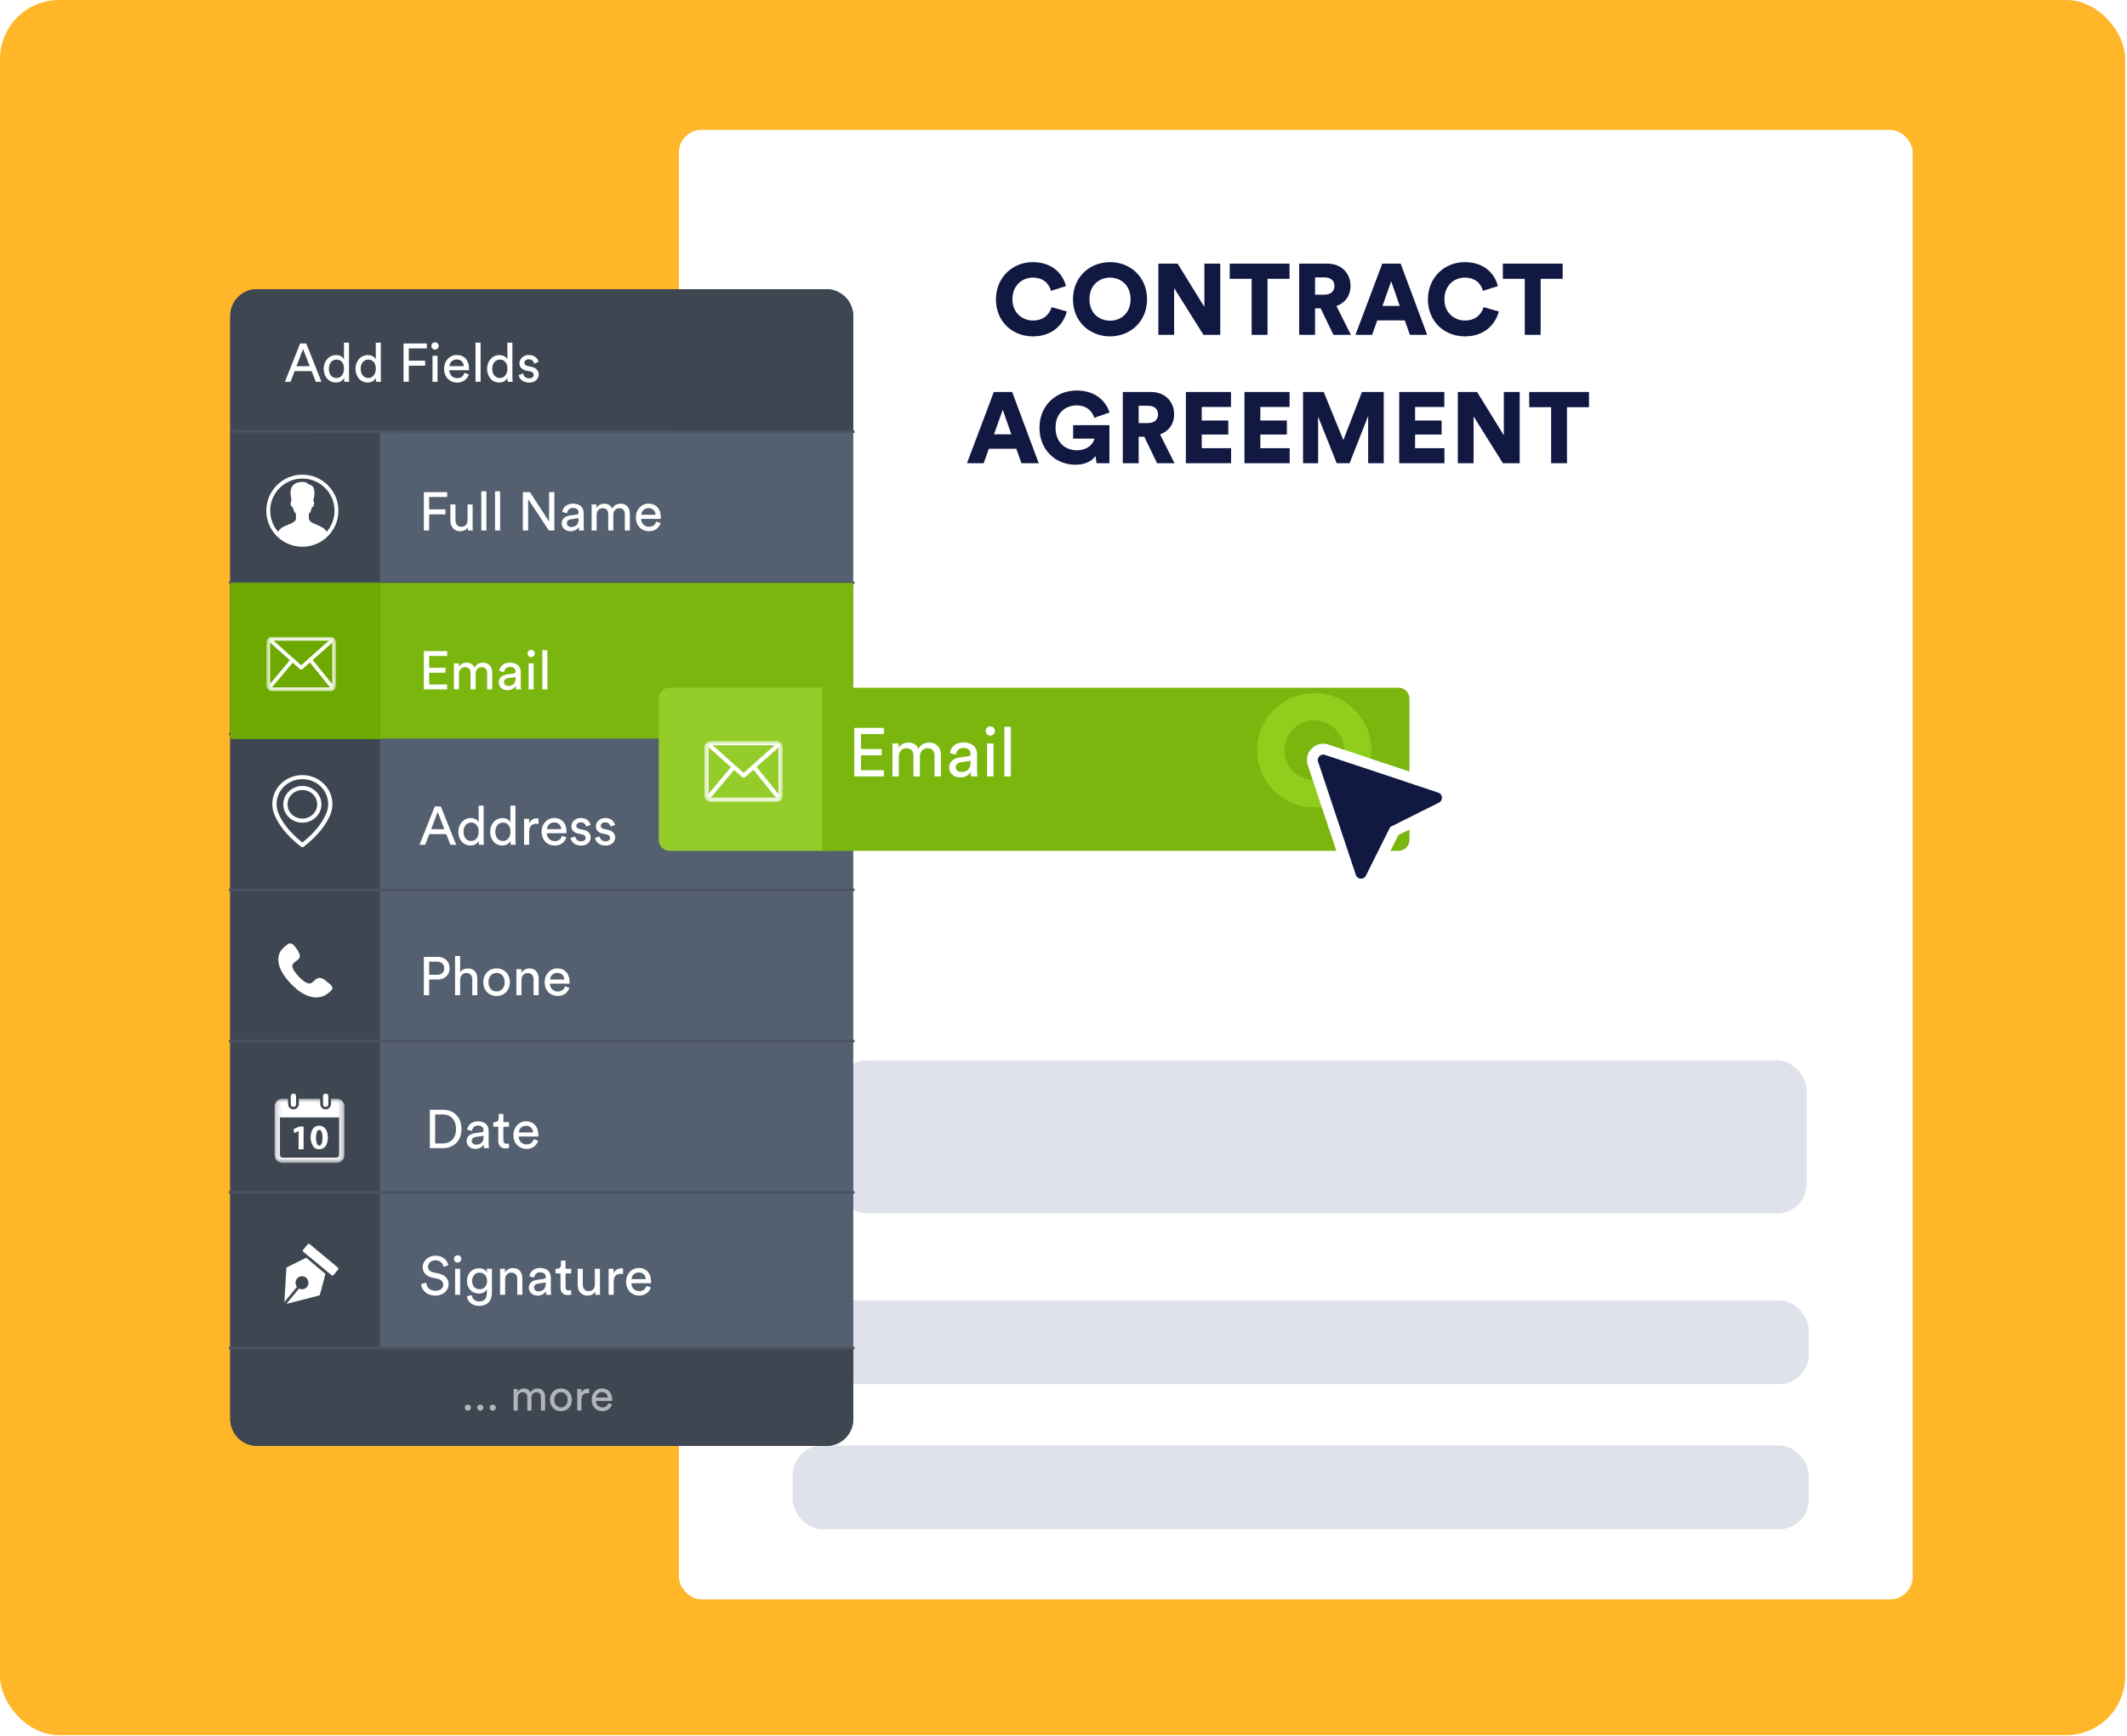
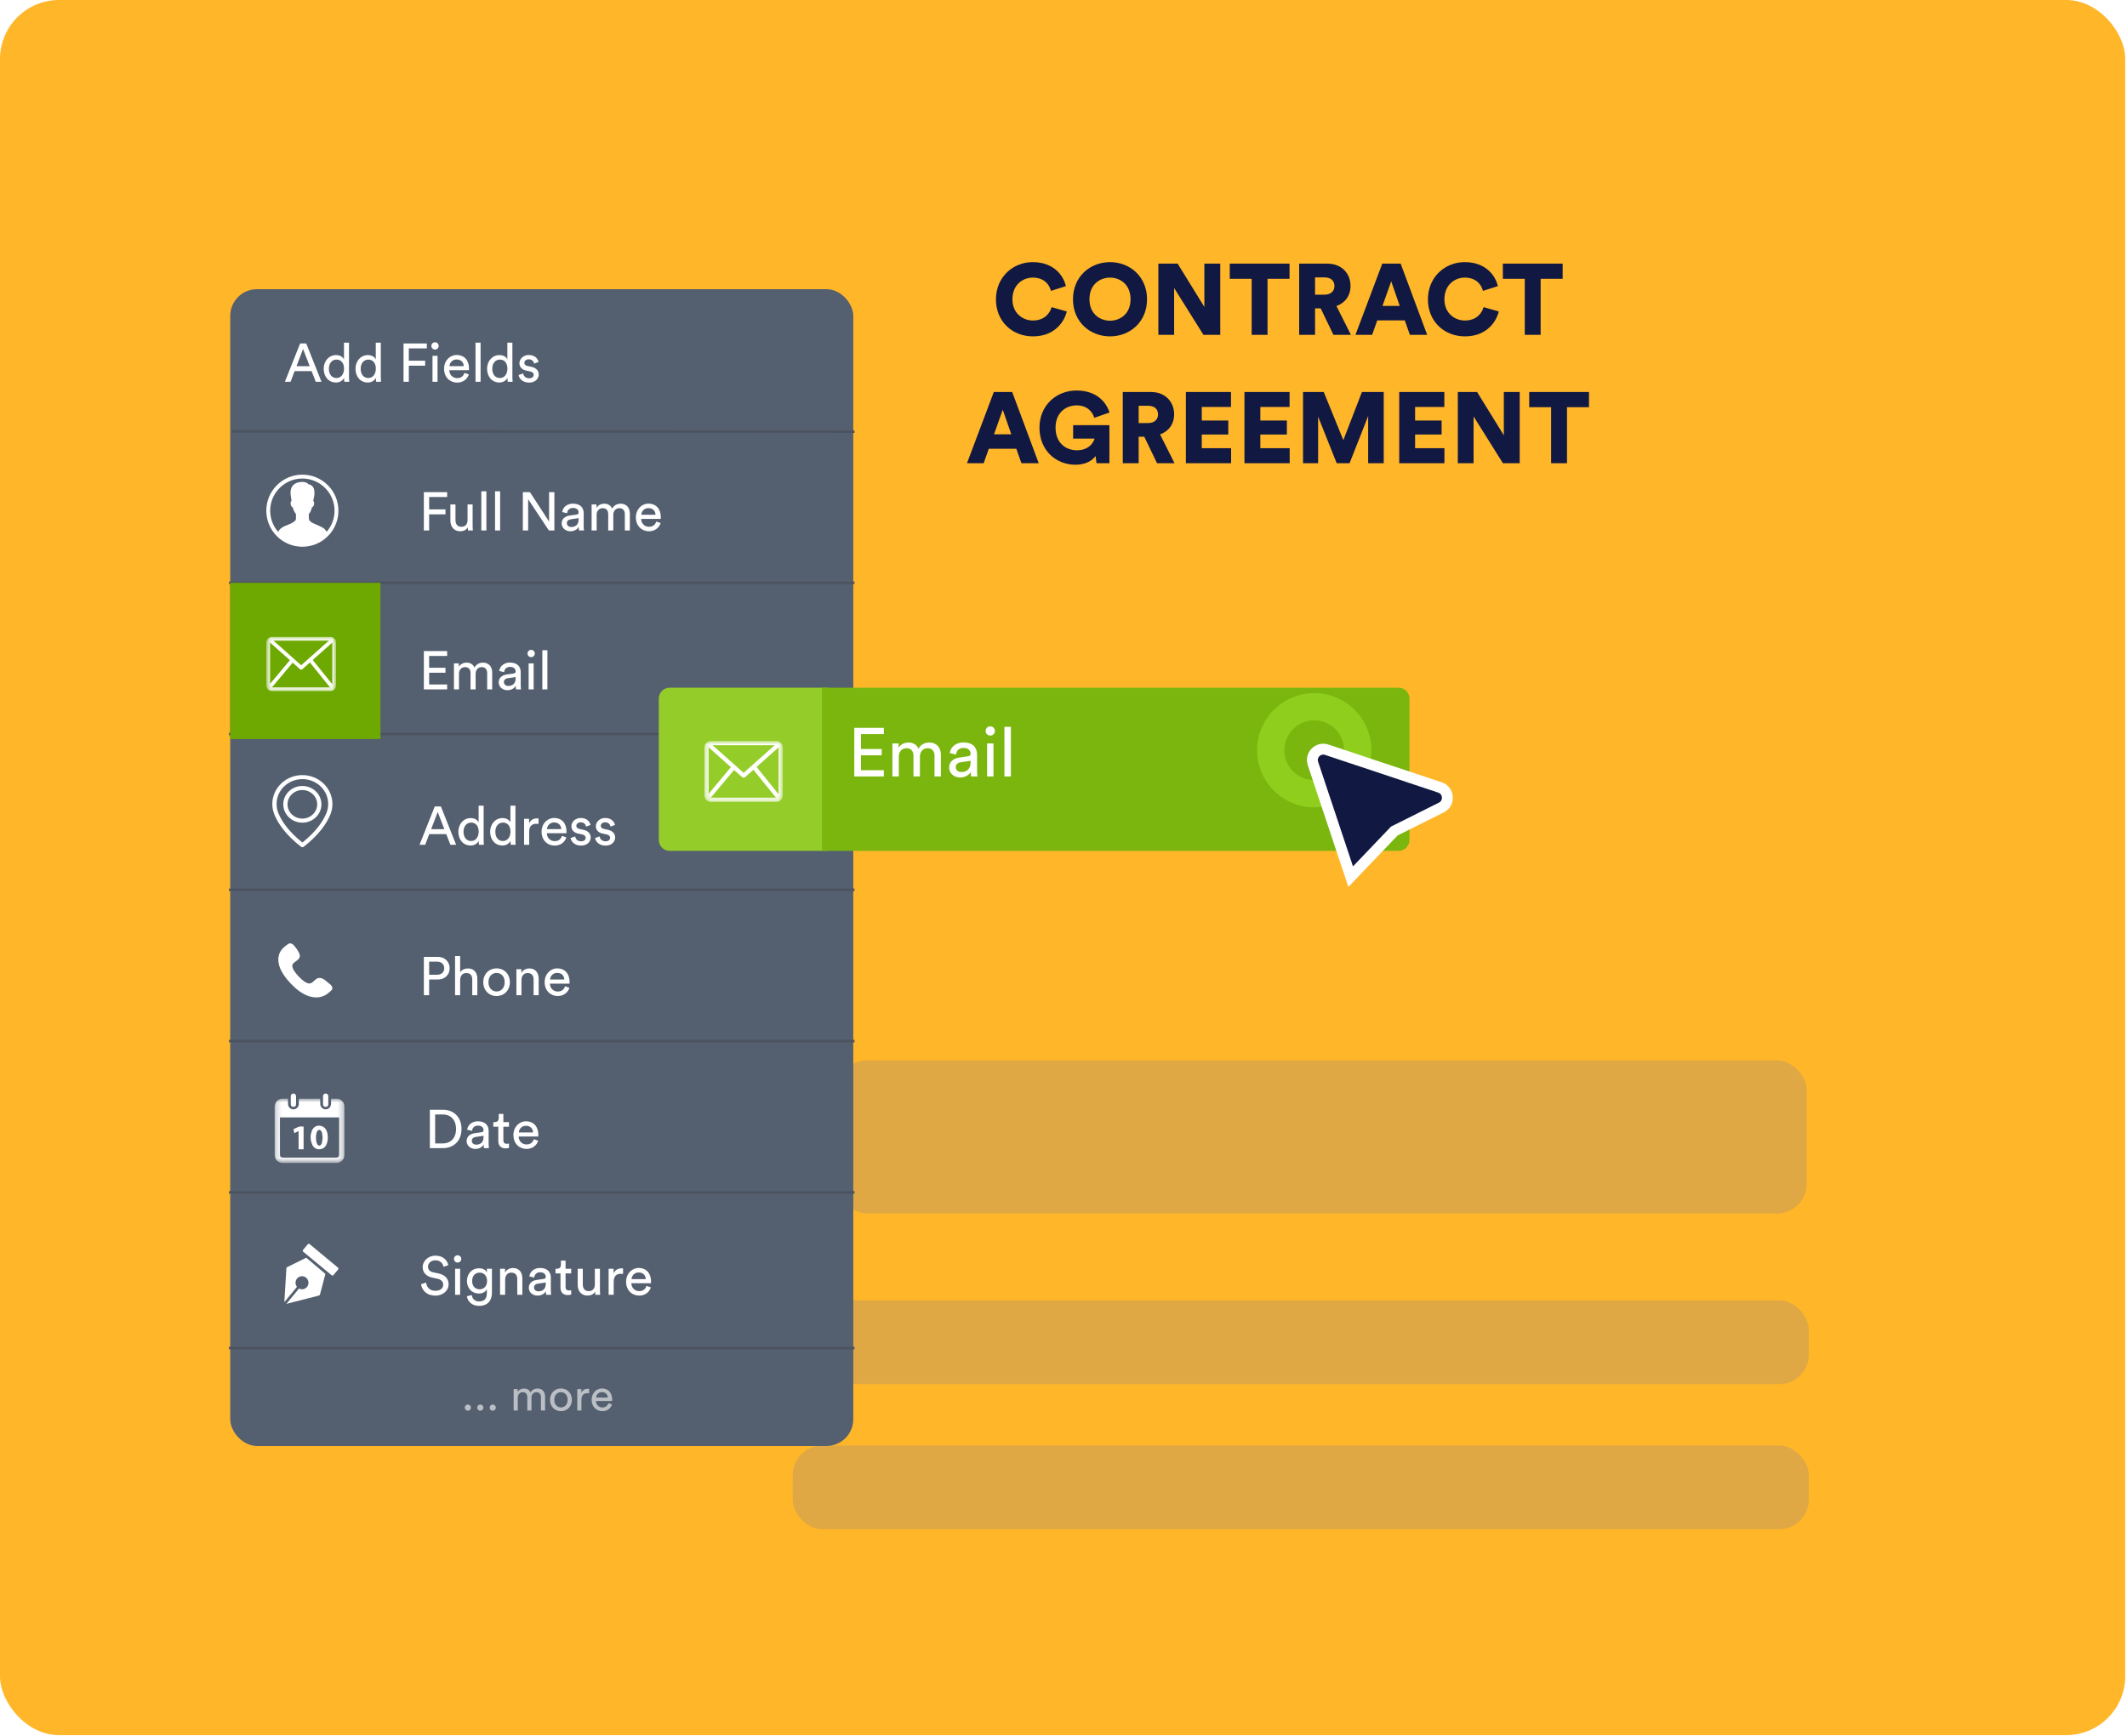
<svg xmlns="http://www.w3.org/2000/svg" width="381" height="311" viewBox="0 0 381 311" fill="none" aria-hidden="true">
  <rect width="380.683" height="310.891" rx="10.575" fill="#FFB629" />
  <mask id="solution-1-bg_svg__a" style="mask-type:alpha" maskUnits="userSpaceOnUse" x="0" y="0" width="381" height="311">
    <rect width="380.683" height="310.891" rx="10.575" fill="#FFB629" />
  </mask>
  <g mask="url(#solution-1-bg_svg__a)">
    <g filter="url(#solution-1-bg_svg__b)">
-       <rect x="121.607" y="23.264" width="221.007" height="263.306" rx="4.052" fill="#fff" />
-     </g>
+       </g>
    <rect opacity=".22" x="142" y="259" width="182" height="15" rx="5.306" fill="#6F76A7" />
    <rect opacity=".22" x="142" y="233" width="182" height="15" rx="5.306" fill="#6F76A7" />
    <rect opacity=".22" x="150" y="190" width="173.621" height="27.414" rx="5.306" fill="#6F76A7" />
    <rect x="41.241" y="51.816" width="111.602" height="207.261" rx="4.783" fill="#545F6F" />
-     <path d="M41.241 77.344H68.032V241.438H41.241V77.344zM41.241 241.539H152.843V254.294C152.843 256.935 150.701 259.076 148.06 259.076H46.024C43.382 259.076 41.241 256.935 41.241 254.294V241.539zM152.844 77.324L41.242 77.324 41.242 56.598C41.242 53.957 43.383 51.815 46.025 51.815L148.061 51.815C150.702 51.815 152.844 53.957 152.844 56.598L152.844 77.324z" fill="#3E4652" />
    <path d="M56.561 68.41H57.588L54.856 61.54H53.761L51.029 68.41H52.046L52.773 66.492H55.815L56.561 68.41ZM54.284 62.529L55.476 65.61H53.112L54.284 62.529ZM58.911 66.065C58.911 65.106 59.454 64.428 60.287 64.428C61.12 64.428 61.624 65.087 61.624 66.046C61.624 67.005 61.111 67.732 60.277 67.732C59.405 67.732 58.911 67.025 58.911 66.065ZM61.634 67.78C61.634 68.061 61.663 68.304 61.682 68.41H62.564C62.554 68.333 62.516 67.993 62.516 67.548V61.395H61.614V64.408C61.459 64.031 61.014 63.623 60.19 63.623C58.872 63.623 57.981 64.748 57.981 66.065C57.981 67.451 58.824 68.536 60.19 68.536C60.917 68.536 61.411 68.148 61.634 67.703V67.78ZM64.608 66.065C64.608 65.106 65.15 64.428 65.983 64.428C66.817 64.428 67.321 65.087 67.321 66.046C67.321 67.005 66.807 67.732 65.974 67.732C65.102 67.732 64.608 67.025 64.608 66.065ZM67.33 67.78C67.33 68.061 67.359 68.304 67.379 68.41H68.26C68.251 68.333 68.212 67.993 68.212 67.548V61.395H67.311V64.408C67.156 64.031 66.71 63.623 65.886 63.623C64.569 63.623 63.677 64.748 63.677 66.065C63.677 67.451 64.52 68.536 65.886 68.536C66.613 68.536 67.107 68.148 67.33 67.703V67.78ZM73.23 68.41V65.523H76.156V64.631H73.23V62.422H76.457V61.54H72.281V68.41H73.23ZM78.374 68.41V63.749H77.473V68.41H78.374ZM77.27 61.986C77.27 62.344 77.56 62.635 77.919 62.635C78.287 62.635 78.578 62.344 78.578 61.986C78.578 61.618 78.287 61.327 77.919 61.327C77.56 61.327 77.27 61.618 77.27 61.986ZM80.515 65.6C80.554 64.999 81.019 64.408 81.784 64.408C82.608 64.408 83.044 64.932 83.064 65.6H80.515ZM83.199 66.811C83.025 67.335 82.647 67.751 81.891 67.751C81.106 67.751 80.505 67.17 80.486 66.337H83.994C84.003 66.278 84.013 66.162 84.013 66.046C84.013 64.592 83.209 63.604 81.775 63.604C80.602 63.604 79.546 64.602 79.546 66.065C79.546 67.645 80.641 68.555 81.891 68.555C82.976 68.555 83.722 67.906 83.984 67.083L83.199 66.811ZM86.087 68.41V61.395H85.176V68.41H86.087ZM88.179 66.065C88.179 65.106 88.721 64.428 89.555 64.428C90.388 64.428 90.892 65.087 90.892 66.046C90.892 67.005 90.378 67.732 89.545 67.732C88.673 67.732 88.179 67.025 88.179 66.065ZM90.901 67.78C90.901 68.061 90.93 68.304 90.95 68.41H91.832C91.822 68.333 91.783 67.993 91.783 67.548V61.395H90.882V64.408C90.727 64.031 90.281 63.623 89.458 63.623C88.14 63.623 87.248 64.748 87.248 66.065C87.248 67.451 88.091 68.536 89.458 68.536C90.184 68.536 90.678 68.148 90.901 67.703V67.78ZM92.896 67.199C92.974 67.732 93.516 68.555 94.796 68.555C95.949 68.555 96.501 67.771 96.501 67.112C96.501 66.424 96.055 65.91 95.212 65.726L94.456 65.561C94.098 65.484 93.924 65.28 93.924 64.999C93.924 64.68 94.234 64.379 94.699 64.379C95.435 64.379 95.629 64.912 95.668 65.154L96.472 64.854C96.375 64.437 95.978 63.604 94.699 63.604C93.788 63.604 93.042 64.282 93.042 65.077C93.042 65.736 93.478 66.23 94.204 66.385L94.999 66.559C95.387 66.647 95.6 66.87 95.6 67.16C95.6 67.49 95.319 67.78 94.805 67.78C94.146 67.78 93.778 67.393 93.72 66.908L92.896 67.199Z" fill="#fff" />
    <mask id="solution-1-bg_svg__c" style="mask-type:alpha" maskUnits="userSpaceOnUse" x="49" y="196" width="13" height="13">
      <path d="M61.696 196.844V208.377H49.195V196.844H61.696Z" fill="#fff" />
    </mask>
    <g mask="url(#solution-1-bg_svg__c)">
      <path fill-rule="evenodd" clip-rule="evenodd" d="M50.147 200.211V200.397C50.147 202.521 50.147 204.646 50.148 206.771C50.148 206.849 50.152 206.928 50.161 207.006C50.187 207.239 50.332 207.386 50.562 207.413C50.64 207.423 50.719 207.428 50.798 207.428C53.899 207.428 57.001 207.428 60.102 207.428C60.19 207.428 60.278 207.422 60.364 207.409C60.557 207.38 60.7 207.235 60.728 207.042C60.74 206.96 60.746 206.876 60.746 206.793C60.747 204.654 60.747 202.516 60.747 200.377V200.211H50.147ZM51.592 196.845C51.592 197.135 51.589 197.407 51.594 197.679C51.596 197.798 51.6 197.921 51.629 198.036C51.745 198.502 52.199 198.819 52.658 198.764C53.152 198.705 53.522 198.301 53.529 197.804C53.534 197.491 53.53 197.177 53.53 196.853H57.364C57.364 196.906 57.364 196.96 57.364 197.013C57.366 197.305 57.346 197.599 57.373 197.888C57.422 198.418 57.871 198.793 58.389 198.766C58.902 198.739 59.291 198.314 59.301 197.762C59.306 197.512 59.302 197.261 59.302 197.011V196.849C59.655 196.849 59.991 196.843 60.327 196.851C60.921 196.864 61.429 197.237 61.611 197.803C61.663 197.963 61.691 198.138 61.692 198.306C61.697 201.172 61.696 204.038 61.694 206.904C61.694 207.765 61.084 208.375 60.225 208.376C57.04 208.377 53.854 208.377 50.669 208.376C49.81 208.375 49.2 207.764 49.2 206.904C49.198 204.061 49.207 201.218 49.195 198.375C49.191 197.443 49.855 196.834 50.651 196.844C50.956 196.848 51.261 196.845 51.592 196.845Z" fill="#fff" />
    </g>
    <path fill-rule="evenodd" clip-rule="evenodd" d="M52.085 197.143C52.085 196.902 52.081 196.662 52.086 196.421 52.093 196.121 52.276 195.938 52.56 195.938 52.838 195.937 53.027 196.114 53.032 196.407 53.04 196.892 53.04 197.378 53.032 197.863 53.027 198.166 52.839 198.336 52.547 198.329 52.265 198.323 52.093 198.148 52.086 197.85 52.081 197.614 52.085 197.378 52.085 197.143zM58.809 197.144C58.809 197.379 58.813 197.615 58.808 197.851 58.801 198.147 58.627 198.324 58.346 198.329 58.054 198.335 57.867 198.165 57.862 197.862 57.854 197.376 57.854 196.891 57.862 196.406 57.867 196.114 58.059 195.935 58.335 195.938 58.62 195.94 58.802 196.122 58.808 196.422 58.813 196.663 58.809 196.903 58.809 197.144zM57.784 203.938C57.762 203.653 57.754 203.449 57.73 203.248 57.703 203.027 57.653 202.81 57.514 202.628 57.335 202.393 57.024 202.392 56.858 202.636 56.787 202.74 56.732 202.863 56.701 202.986 56.571 203.5 56.573 204.021 56.666 204.539 56.698 204.717 56.763 204.899 56.855 205.054 57.016 205.326 57.333 205.33 57.518 205.071 57.589 204.973 57.648 204.853 57.67 204.735 57.725 204.445 57.755 204.152 57.784 203.938zM58.724 203.823C58.71 204.322 58.637 204.803 58.384 205.249 57.887 206.126 56.468 206.201 55.976 205.185 55.568 204.341 55.529 203.463 55.873 202.589 56.11 201.99 56.605 201.669 57.182 201.697 57.843 201.729 58.285 202.075 58.529 202.682 58.676 203.047 58.718 203.432 58.724 203.823zM54.383 205.925C54.106 205.925 53.838 205.924 53.571 205.926 53.475 205.927 53.486 205.864 53.486 205.804 53.486 205.313 53.486 204.823 53.486 204.333V202.82 202.649C53.221 202.782 52.98 202.904 52.719 203.035 52.667 202.791 52.62 202.564 52.57 202.326 52.918 202.167 53.246 201.975 53.601 201.871 53.839 201.801 54.114 201.857 54.383 201.857V205.925z" fill="#fff" />
    <path d="M41.241 131.531H152.843M41.241 159.434H152.843M41.241 104.428H152.843M41.707 77.272L152.844 77.345M41.241 186.535H152.843M41.241 213.641H152.843M41.241 241.539H152.843" stroke="#4C5360" stroke-width=".449" stroke-linecap="square" />
-     <path d="M152.842 104.428H66.749V132.328H152.842V104.428Z" fill="#7BB60F" />
    <path d="M80.68 151.367H81.707L78.974 144.497H77.879L75.147 151.367H76.164L76.891 149.449H79.933L80.68 151.367zM78.402 145.486L79.594 148.567H77.23L78.402 145.486zM83.029 149.022C83.029 148.063 83.572 147.385 84.405 147.385 85.238 147.385 85.742 148.044 85.742 149.003 85.742 149.962 85.229 150.689 84.395 150.689 83.523 150.689 83.029 149.982 83.029 149.022zM85.752 150.737C85.752 151.018 85.781 151.261 85.8 151.367H86.682C86.672 151.29 86.634 150.951 86.634 150.505V144.352H85.733V147.365C85.578 146.987 85.132 146.581 84.308 146.581 82.99 146.581 82.099 147.705 82.099 149.022 82.099 150.408 82.942 151.493 84.308 151.493 85.035 151.493 85.529 151.106 85.752 150.66V150.737zM88.726 149.022C88.726 148.063 89.268 147.385 90.102 147.385 90.935 147.385 91.439 148.044 91.439 149.003 91.439 149.962 90.925 150.689 90.092 150.689 89.22 150.689 88.726 149.982 88.726 149.022zM91.448 150.737C91.448 151.018 91.478 151.261 91.497 151.367H92.379C92.369 151.29 92.33 150.951 92.33 150.505V144.352H91.429V147.365C91.274 146.987 90.828 146.581 90.005 146.581 88.687 146.581 87.795 147.705 87.795 149.022 87.795 150.408 88.638 151.493 90.005 151.493 90.731 151.493 91.226 151.106 91.448 150.66V150.737zM96.467 146.658C96.418 146.648 96.292 146.629 96.166 146.629 95.691 146.629 95.11 146.803 94.771 147.52V146.706H93.879V151.367H94.79V149.032C94.79 148.005 95.304 147.598 96.069 147.598 96.195 147.598 96.331 147.608 96.467 147.627V146.658zM97.981 148.557C98.02 147.956 98.485 147.365 99.25 147.365 100.074 147.365 100.51 147.889 100.529 148.557H97.981zM100.665 149.768C100.491 150.292 100.113 150.708 99.357 150.708 98.572 150.708 97.971 150.127 97.952 149.294H101.46C101.469 149.235 101.479 149.119 101.479 149.003 101.479 147.549 100.675 146.561 99.241 146.561 98.068 146.561 97.012 147.559 97.012 149.022 97.012 150.602 98.107 151.513 99.357 151.513 100.442 151.513 101.188 150.863 101.45 150.04L100.665 149.768zM102.206 150.156C102.283 150.689 102.826 151.513 104.105 151.513 105.258 151.513 105.81 150.728 105.81 150.069 105.81 149.381 105.365 148.867 104.522 148.683L103.766 148.518C103.407 148.441 103.233 148.237 103.233 147.956 103.233 147.637 103.543 147.336 104.008 147.336 104.744 147.336 104.938 147.869 104.977 148.111L105.781 147.811C105.684 147.394 105.287 146.561 104.008 146.561 103.097 146.561 102.351 147.239 102.351 148.034 102.351 148.693 102.787 149.187 103.514 149.342L104.308 149.516C104.696 149.604 104.909 149.827 104.909 150.117 104.909 150.447 104.628 150.737 104.115 150.737 103.456 150.737 103.087 150.35 103.029 149.865L102.206 150.156zM106.587 150.156C106.664 150.689 107.207 151.513 108.486 151.513 109.639 151.513 110.191 150.728 110.191 150.069 110.191 149.381 109.746 148.867 108.903 148.683L108.147 148.518C107.788 148.441 107.614 148.237 107.614 147.956 107.614 147.637 107.924 147.336 108.389 147.336 109.126 147.336 109.319 147.869 109.358 148.111L110.162 147.811C110.065 147.394 109.668 146.561 108.389 146.561 107.478 146.561 106.732 147.239 106.732 148.034 106.732 148.693 107.168 149.187 107.895 149.342L108.689 149.516C109.077 149.604 109.29 149.827 109.29 150.117 109.29 150.447 109.009 150.737 108.496 150.737 107.837 150.737 107.469 150.35 107.41 149.865L106.587 150.156zM76.871 95.045V92.157H79.798V91.266H76.871V89.057H80.098V88.175H75.922V95.045H76.871zM83.798 94.483C83.798 94.677 83.817 94.938 83.837 95.045H84.709C84.69 94.88 84.66 94.551 84.66 94.183V90.384H83.75V93.194C83.75 93.901 83.382 94.386 82.645 94.386 81.88 94.386 81.589 93.824 81.589 93.184V90.384H80.678V93.32C80.678 94.376 81.337 95.19 82.422 95.19 82.965 95.19 83.546 94.967 83.798 94.483zM87.126 95.045V88.03H86.215V95.045H87.126zM89.586 95.045V88.03H88.675V95.045H89.586zM99.304 95.045V88.175H98.354V93.446L94.924 88.175H93.655V95.045H94.604V89.444L98.315 95.045H99.304zM100.61 93.795C100.61 94.531 101.22 95.19 102.17 95.19 103.003 95.19 103.468 94.745 103.672 94.415 103.672 94.754 103.701 94.929 103.72 95.045H104.612C104.592 94.929 104.554 94.686 104.554 94.279V91.944C104.554 91.033 104.011 90.239 102.616 90.239 101.608 90.239 100.804 90.859 100.707 91.751L101.579 91.954C101.637 91.411 101.996 91.014 102.635 91.014 103.342 91.014 103.643 91.392 103.643 91.847 103.643 92.012 103.565 92.157 103.284 92.196L102.025 92.38C101.22 92.497 100.61 92.962 100.61 93.795zM102.296 94.425C101.831 94.425 101.54 94.095 101.54 93.746 101.54 93.33 101.831 93.107 102.218 93.049L103.643 92.836V93.049C103.643 94.066 103.042 94.425 102.296 94.425zM106.874 95.045V92.235C106.874 91.537 107.31 91.053 107.959 91.053 108.657 91.053 108.947 91.518 108.947 92.119V95.045H109.858V92.225C109.858 91.557 110.294 91.053 110.934 91.053 111.622 91.053 111.922 91.508 111.922 92.119V95.045H112.823V92.022C112.823 90.801 112.029 90.249 111.215 90.249 110.624 90.249 110.023 90.462 109.655 91.13 109.403 90.53 108.841 90.249 108.259 90.249 107.717 90.249 107.135 90.491 106.845 91.004V90.384H105.973V95.045H106.874zM114.872 92.235C114.91 91.634 115.376 91.043 116.141 91.043 116.965 91.043 117.401 91.566 117.42 92.235H114.872zM117.556 93.446C117.381 93.969 117.003 94.386 116.248 94.386 115.463 94.386 114.862 93.805 114.843 92.971H118.35C118.36 92.913 118.37 92.797 118.37 92.681 118.37 91.227 117.565 90.239 116.131 90.239 114.959 90.239 113.903 91.237 113.903 92.7 113.903 94.279 114.998 95.19 116.248 95.19 117.333 95.19 118.079 94.541 118.341 93.717L117.556 93.446zM80.098 123.521V122.64H76.871V120.537H79.798V119.646H76.871V117.533H80.098V116.652H75.922V123.521H80.098zM82.214 123.521V120.711C82.214 120.014 82.65 119.529 83.3 119.529 83.997 119.529 84.288 119.994 84.288 120.595V123.521H85.199V120.702C85.199 120.033 85.635 119.529 86.274 119.529 86.962 119.529 87.263 119.985 87.263 120.595V123.521H88.164V120.498C88.164 119.277 87.369 118.725 86.555 118.725 85.964 118.725 85.364 118.938 84.995 119.607 84.743 119.006 84.181 118.725 83.6 118.725 83.057 118.725 82.476 118.967 82.185 119.481V118.861H81.313V123.521H82.214zM89.331 122.272C89.331 123.008 89.941 123.667 90.891 123.667 91.724 123.667 92.189 123.221 92.392 122.892 92.392 123.231 92.422 123.405 92.441 123.521H93.332C93.313 123.405 93.274 123.163 93.274 122.756V120.421C93.274 119.51 92.732 118.715 91.336 118.715 90.329 118.715 89.524 119.336 89.427 120.227L90.3 120.43C90.358 119.888 90.716 119.491 91.356 119.491 92.063 119.491 92.364 119.869 92.364 120.324 92.364 120.489 92.286 120.634 92.005 120.673L90.745 120.857C89.941 120.973 89.331 121.438 89.331 122.272zM91.017 122.901C90.552 122.901 90.261 122.572 90.261 122.223 90.261 121.806 90.552 121.584 90.939 121.525L92.364 121.312V121.525C92.364 122.543 91.763 122.901 91.017 122.901zM95.594 123.521V118.861H94.693V123.521H95.594zM94.49 117.097C94.49 117.456 94.78 117.746 95.139 117.746 95.507 117.746 95.798 117.456 95.798 117.097 95.798 116.729 95.507 116.438 95.139 116.438 94.78 116.438 94.49 116.729 94.49 117.097zM98.055 123.521V116.506H97.144V123.521H98.055zM76.871 174.654V172.299H78.247C79.071 172.299 79.575 172.764 79.575 173.491 79.575 174.198 79.071 174.654 78.247 174.654H76.871zM78.422 175.506C79.691 175.506 80.544 174.644 80.544 173.481 80.544 172.328 79.691 171.446 78.422 171.446H75.922V178.316H76.871V175.506H78.422zM82.423 175.574C82.442 174.886 82.81 174.344 83.508 174.344 84.322 174.344 84.593 174.867 84.593 175.516V178.316H85.504V175.361C85.504 174.324 84.952 173.52 83.838 173.52 83.305 173.52 82.762 173.704 82.423 174.198V171.301H81.512V178.316H82.423V175.574zM88.949 177.648C88.174 177.648 87.496 177.066 87.496 175.981 87.496 174.906 88.174 174.324 88.949 174.324 89.724 174.324 90.402 174.906 90.402 175.981 90.402 177.066 89.724 177.648 88.949 177.648zM88.949 173.51C87.554 173.51 86.565 174.567 86.565 175.981 86.565 177.406 87.554 178.462 88.949 178.462 90.344 178.462 91.333 177.406 91.333 175.981 91.333 174.567 90.344 173.51 88.949 173.51zM93.409 175.623C93.409 174.915 93.777 174.344 94.494 174.344 95.308 174.344 95.579 174.867 95.579 175.516V178.316H96.49V175.361C96.49 174.324 95.938 173.52 94.823 173.52 94.281 173.52 93.728 173.743 93.389 174.324V173.656H92.498V178.316H93.409V175.623zM98.53 175.506C98.569 174.906 99.034 174.315 99.799 174.315 100.623 174.315 101.059 174.838 101.078 175.506H98.53zM101.214 176.718C101.04 177.241 100.662 177.658 99.906 177.658 99.121 177.658 98.52 177.076 98.501 176.243H102.009C102.018 176.185 102.028 176.068 102.028 175.952 102.028 174.499 101.224 173.51 99.79 173.51 98.617 173.51 97.561 174.508 97.561 175.972 97.561 177.551 98.656 178.462 99.906 178.462 100.991 178.462 101.737 177.813 101.999 176.989L101.214 176.718zM77.948 204.872V199.688H79.372C80.641 199.688 81.688 200.56 81.688 202.294 81.688 204.019 80.622 204.872 79.353 204.872H77.948zM79.382 205.715C81.126 205.715 82.666 204.542 82.666 202.294 82.666 200.037 81.145 198.845 79.401 198.845H76.998V205.715H79.382zM83.584 204.465C83.584 205.201 84.195 205.86 85.144 205.86 85.978 205.86 86.443 205.414 86.646 205.085 86.646 205.424 86.675 205.599 86.695 205.715H87.586C87.567 205.599 87.528 205.356 87.528 204.949V202.614C87.528 201.703 86.985 200.909 85.59 200.909 84.582 200.909 83.778 201.529 83.681 202.42L84.553 202.624C84.611 202.081 84.97 201.684 85.609 201.684 86.317 201.684 86.617 202.062 86.617 202.517 86.617 202.682 86.54 202.827 86.259 202.866L84.999 203.05C84.195 203.166 83.584 203.632 83.584 204.465zM85.27 205.095C84.805 205.095 84.514 204.765 84.514 204.416 84.514 204 84.805 203.777 85.193 203.719L86.617 203.506V203.719C86.617 204.736 86.016 205.095 85.27 205.095zM90.168 199.581H89.335V200.337C89.335 200.744 89.121 201.054 88.618 201.054H88.365V201.878H89.257V204.436C89.257 205.279 89.761 205.763 90.555 205.763 90.865 205.763 91.098 205.705 91.175 205.676V204.901C91.098 204.92 90.933 204.94 90.817 204.94 90.342 204.94 90.168 204.727 90.168 204.3V201.878H91.175V201.054H90.168V199.581zM92.935 202.905C92.974 202.304 93.439 201.713 94.204 201.713 95.028 201.713 95.464 202.236 95.483 202.905H92.935zM95.619 204.116C95.445 204.639 95.067 205.056 94.311 205.056 93.526 205.056 92.925 204.475 92.906 203.641H96.414C96.423 203.583 96.433 203.467 96.433 203.351 96.433 201.897 95.629 200.909 94.195 200.909 93.022 200.909 91.966 201.907 91.966 203.37 91.966 204.949 93.061 205.86 94.311 205.86 95.396 205.86 96.142 205.211 96.404 204.387L95.619 204.116zM80.302 226.686C80.147 225.94 79.526 224.981 77.976 224.981 76.707 224.981 75.709 225.95 75.709 227.025 75.709 228.052 76.406 228.692 77.385 228.905L78.364 229.118C79.052 229.264 79.391 229.69 79.391 230.184 79.391 230.785 78.926 231.279 77.976 231.279 76.939 231.279 76.397 230.572 76.329 229.806L75.418 230.097C75.544 231.076 76.329 232.141 77.986 232.141 79.449 232.141 80.36 231.172 80.36 230.107 80.36 229.147 79.72 228.43 78.577 228.178L77.55 227.956C76.968 227.83 76.668 227.452 76.668 226.957 76.668 226.318 77.22 225.814 77.995 225.814 78.955 225.814 79.371 226.492 79.449 226.987L80.302 226.686zM82.422 231.996V227.335H81.521V231.996H82.422zM81.318 225.572C81.318 225.93 81.609 226.221 81.967 226.221 82.335 226.221 82.626 225.93 82.626 225.572 82.626 225.204 82.335 224.913 81.967 224.913 81.609 224.913 81.318 225.204 81.318 225.572zM83.633 232.248C83.749 233.246 84.621 233.982 85.784 233.982 87.538 233.982 88.119 232.829 88.119 231.647V227.335H87.218V227.985C86.986 227.519 86.501 227.248 85.784 227.248 84.505 227.248 83.643 228.256 83.643 229.516 83.643 230.833 84.544 231.773 85.784 231.773 86.482 231.773 86.986 231.434 87.209 231.008V231.676C87.209 232.684 86.763 233.188 85.784 233.188 85.077 233.188 84.583 232.694 84.515 232.045L83.633 232.248zM85.92 231.008C85.096 231.008 84.573 230.426 84.573 229.516 84.573 228.614 85.116 228.023 85.92 228.023 86.705 228.023 87.247 228.614 87.247 229.516 87.247 230.417 86.705 231.008 85.92 231.008zM90.485 229.302C90.485 228.595 90.853 228.023 91.57 228.023 92.384 228.023 92.655 228.547 92.655 229.196V231.996H93.566V229.041C93.566 228.004 93.014 227.2 91.9 227.2 91.357 227.2 90.805 227.423 90.465 228.004V227.335H89.574V231.996H90.485V229.302zM94.724 230.746C94.724 231.483 95.335 232.141 96.284 232.141 97.118 232.141 97.583 231.696 97.786 231.366 97.786 231.705 97.815 231.88 97.835 231.996H98.726C98.707 231.88 98.668 231.638 98.668 231.231V228.895C98.668 227.985 98.125 227.19 96.73 227.19 95.722 227.19 94.918 227.81 94.821 228.702L95.693 228.905C95.751 228.362 96.11 227.965 96.749 227.965 97.457 227.965 97.757 228.343 97.757 228.799 97.757 228.963 97.68 229.109 97.399 229.147L96.139 229.331C95.335 229.448 94.724 229.913 94.724 230.746zM96.41 231.376C95.945 231.376 95.654 231.047 95.654 230.698 95.654 230.281 95.945 230.058 96.333 230L97.757 229.787V230C97.757 231.017 97.156 231.376 96.41 231.376zM101.308 225.863H100.474V226.618C100.474 227.025 100.261 227.335 99.757 227.335H99.505V228.159H100.397V230.717C100.397 231.56 100.901 232.045 101.695 232.045 102.005 232.045 102.238 231.986 102.315 231.957V231.182C102.238 231.202 102.073 231.221 101.957 231.221 101.482 231.221 101.308 231.008 101.308 230.581V228.159H102.315V227.335H101.308V225.863zM106.603 231.434C106.603 231.628 106.622 231.89 106.642 231.996H107.514C107.494 231.831 107.465 231.502 107.465 231.134V227.335H106.554V230.145C106.554 230.853 106.186 231.337 105.45 231.337 104.684 231.337 104.394 230.775 104.394 230.136V227.335H103.483V230.271C103.483 231.328 104.142 232.141 105.227 232.141 105.77 232.141 106.351 231.919 106.603 231.434zM111.607 227.287C111.558 227.277 111.432 227.258 111.306 227.258 110.831 227.258 110.25 227.432 109.911 228.149V227.335H109.019V231.996H109.93V229.661C109.93 228.634 110.444 228.227 111.209 228.227 111.335 228.227 111.471 228.237 111.607 228.256V227.287zM113.121 229.186C113.16 228.585 113.625 227.994 114.39 227.994 115.214 227.994 115.65 228.518 115.669 229.186H113.121zM115.805 230.397C115.631 230.921 115.253 231.337 114.497 231.337 113.712 231.337 113.111 230.756 113.092 229.923H116.6C116.609 229.864 116.619 229.748 116.619 229.632 116.619 228.178 115.815 227.19 114.381 227.19 113.208 227.19 112.152 228.188 112.152 229.651 112.152 231.231 113.247 232.141 114.497 232.141 115.582 232.141 116.328 231.492 116.59 230.669L115.805 230.397z" fill="#fff" />
    <path d="M83.253 252.218C83.253 252.529 83.492 252.768 83.803 252.768C84.114 252.768 84.361 252.529 84.361 252.218C84.361 251.907 84.114 251.66 83.803 251.66C83.492 251.66 83.253 251.907 83.253 252.218ZM85.479 252.218C85.479 252.529 85.718 252.768 86.029 252.768C86.34 252.768 86.587 252.529 86.587 252.218C86.587 251.907 86.34 251.66 86.029 251.66C85.718 251.66 85.479 251.907 85.479 252.218ZM87.706 252.218C87.706 252.529 87.945 252.768 88.256 252.768C88.567 252.768 88.814 252.529 88.814 252.218C88.814 251.907 88.567 251.66 88.256 251.66C87.945 251.66 87.706 251.907 87.706 252.218ZM92.746 252.729V250.417C92.746 249.843 93.105 249.444 93.639 249.444C94.213 249.444 94.452 249.827 94.452 250.321V252.729H95.201V250.409C95.201 249.859 95.56 249.444 96.086 249.444C96.652 249.444 96.899 249.819 96.899 250.321V252.729H97.641V250.241C97.641 249.237 96.987 248.783 96.317 248.783C95.831 248.783 95.337 248.958 95.034 249.508C94.827 249.014 94.364 248.783 93.886 248.783C93.44 248.783 92.961 248.982 92.722 249.404V248.894H92.005V252.729H92.746ZM100.482 252.178C99.844 252.178 99.286 251.7 99.286 250.807C99.286 249.923 99.844 249.444 100.482 249.444C101.12 249.444 101.678 249.923 101.678 250.807C101.678 251.7 101.12 252.178 100.482 252.178ZM100.482 248.775C99.334 248.775 98.521 249.644 98.521 250.807C98.521 251.979 99.334 252.848 100.482 252.848C101.63 252.848 102.443 251.979 102.443 250.807C102.443 249.644 101.63 248.775 100.482 248.775ZM105.53 248.854C105.49 248.846 105.386 248.83 105.283 248.83C104.892 248.83 104.414 248.974 104.135 249.564V248.894H103.402V252.729H104.151V250.807C104.151 249.962 104.573 249.628 105.203 249.628C105.307 249.628 105.418 249.636 105.53 249.651V248.854ZM106.776 250.417C106.808 249.923 107.19 249.436 107.82 249.436C108.498 249.436 108.857 249.867 108.872 250.417H106.776ZM108.984 251.413C108.841 251.844 108.53 252.186 107.908 252.186C107.262 252.186 106.768 251.708 106.752 251.023H109.638C109.646 250.975 109.654 250.879 109.654 250.783C109.654 249.588 108.992 248.775 107.812 248.775C106.848 248.775 105.979 249.596 105.979 250.799C105.979 252.099 106.88 252.848 107.908 252.848C108.801 252.848 109.415 252.314 109.63 251.636L108.984 251.413Z" fill="#fff" fill-opacity=".6" />
    <path d="M68.156 104.426H41.241V132.418H68.156V104.426Z" fill="#6DA900" />
    <path fill-rule="evenodd" clip-rule="evenodd" d="M58.508 95.285C58.354 94.969 58.112 94.713 57.784 94.527C57.365 94.29 56.913 94.11 56.472 93.913C56.16 93.773 55.829 93.663 55.583 93.416C55.475 93.308 55.363 93.161 55.343 93.019C55.301 92.731 55.319 92.434 55.316 92.141C55.316 92.109 55.326 92.067 55.347 92.045C55.605 91.781 55.732 91.452 55.815 91.103C55.844 90.985 55.856 90.876 56 90.832C56.054 90.815 56.1 90.744 56.132 90.688C56.245 90.49 56.294 90.273 56.265 90.047C56.254 89.964 56.216 89.874 56.165 89.807C56.111 89.739 56.102 89.688 56.125 89.606C56.288 89.034 56.387 88.454 56.293 87.857C56.211 87.333 55.914 86.885 55.304 86.781C55.265 86.774 55.221 86.745 55.196 86.714C55.083 86.572 54.936 86.489 54.767 86.436C54.365 86.312 53.959 86.335 53.554 86.407C53.16 86.477 52.804 86.626 52.524 86.923C52.117 87.355 52.014 87.894 52.044 88.456C52.064 88.848 52.154 89.236 52.208 89.627C52.215 89.676 52.202 89.742 52.172 89.779C51.965 90.034 52.045 90.647 52.316 90.834C52.338 90.849 52.368 90.855 52.385 90.873C52.42 90.91 52.468 90.949 52.478 90.994C52.566 91.381 52.7 91.743 52.978 92.038C53.002 92.063 53.014 92.108 53.014 92.144C53.016 92.397 53.012 92.65 53.013 92.903C53.014 93.063 52.97 93.213 52.851 93.313C52.668 93.465 52.48 93.622 52.269 93.725C51.862 93.922 51.435 94.075 51.021 94.259C50.607 94.443 50.228 94.679 49.957 95.057C49.904 95.132 49.858 95.209 49.818 95.288C48.934 94.275 48.398 92.951 48.398 91.505C48.398 88.327 50.984 85.742 54.161 85.742C57.339 85.742 59.924 88.327 59.924 91.505C59.924 92.95 59.39 94.272 58.508 95.285ZM54.161 85.045C50.599 85.045 47.702 87.943 47.702 91.505C47.702 95.067 50.599 97.964 54.161 97.964C57.723 97.964 60.621 95.067 60.621 91.505C60.621 87.943 57.723 85.045 54.161 85.045Z" fill="#fff" />
    <mask id="solution-1-bg_svg__d" style="mask-type:alpha" maskUnits="userSpaceOnUse" x="47" y="114" width="14" height="10">
      <path d="M60.196 123.828V114.115H47.706V123.828H60.196Z" fill="#fff" />
    </mask>
    <g mask="url(#solution-1-bg_svg__d)">
      <path fill-rule="evenodd" clip-rule="evenodd" d="M48.719 123.158L52.425 118.735L53.728 119.894C53.791 119.951 53.871 119.979 53.95 119.979C54.03 119.979 54.109 119.951 54.173 119.894L55.517 118.698L59.107 123.158H48.724C48.722 123.158 48.721 123.158 48.719 123.158ZM48.991 114.785H58.91L53.95 119.196L48.991 114.785ZM48.375 122.527V115.134C48.375 115.133 48.375 115.133 48.375 115.132L51.925 118.29L48.375 122.527ZM56.018 118.253L59.526 115.132C59.526 115.133 59.526 115.133 59.526 115.134V122.611L56.018 118.253ZM59.851 114.372C59.835 114.356 59.818 114.342 59.8 114.33C59.627 114.196 59.411 114.115 59.177 114.115H48.724C48.489 114.115 48.273 114.196 48.101 114.329C48.083 114.342 48.066 114.356 48.05 114.372C47.839 114.559 47.705 114.831 47.705 115.134V122.809C47.705 123.055 47.793 123.281 47.939 123.458C47.949 123.47 47.96 123.483 47.972 123.494C48.158 123.699 48.426 123.828 48.724 123.828H59.177C59.739 123.828 60.196 123.371 60.196 122.809V115.134C60.196 114.831 60.062 114.559 59.851 114.372Z" fill="#fff" />
    </g>
    <path d="M54.16 138.877C51.189 138.881 48.782 141.198 48.778 144.056 48.778 144.059 48.778 144.062 48.778 144.065 48.778 144.406 48.813 144.739 48.88 145.061 48.874 145.048 48.889 145.105 48.911 145.203 49.003 145.592 49.127 145.933 49.285 146.255 49.851 147.537 51.126 149.555 53.922 151.715 53.987 151.766 54.071 151.796 54.161 151.796 54.252 151.796 54.336 151.766 54.401 151.715 57.196 149.553 58.473 147.537 59.052 146.224 59.197 145.933 59.321 145.592 59.406 145.237 59.434 145.106 59.447 145.048 59.449 145.029 59.509 144.737 59.543 144.401 59.545 144.057 59.537 141.198 57.129 138.882 54.158 138.877H54.158L54.16 138.877zM58.697 144.901C58.698 144.902 58.698 144.904 58.698 144.906 58.698 144.908 58.698 144.91 58.697 144.911 58.694 144.93 58.686 144.97 58.672 145.031V145.038C58.594 145.374 58.487 145.668 58.35 145.947 58.213 146.225 58.362 145.929 58.356 145.931 57.83 147.131 56.676 148.963 54.165 150.959 51.65 148.964 50.495 147.133 49.969 145.933 49.969 145.933 49.969 145.925 49.964 145.923 49.841 145.672 49.734 145.377 49.66 145.071L49.654 145.034C49.637 144.975 49.632 144.932 49.628 144.915 49.628 144.912 49.628 144.909 49.628 144.905 49.628 144.902 49.628 144.899 49.628 144.895 49.575 144.642 49.544 144.349 49.544 144.05 49.544 141.593 51.613 139.602 54.165 139.602 56.717 139.602 58.786 141.594 58.786 144.05 58.786 144.349 58.756 144.642 58.697 144.924L58.702 144.896 58.697 144.901zM54.16 140.825H54.16C52.272 140.825 50.742 142.297 50.742 144.113 50.742 145.93 52.272 147.402 54.16 147.402 56.047 147.402 57.577 145.93 57.577 144.113 57.574 142.298 56.046 140.828 54.161 140.825H54.16zM54.16 146.67C52.693 146.67 51.503 145.525 51.503 144.113 51.503 142.701 52.693 141.556 54.16 141.556 55.627 141.556 56.817 142.701 56.817 144.113 56.815 145.525 55.626 146.668 54.16 146.67zM56.687 178.713C57.138 178.704 57.562 178.614 57.95 178.458 58.501 178.241 58.933 177.844 59.361 177.446 59.573 177.25 59.596 176.997 59.453 176.75 59.38 176.614 59.29 176.497 59.182 176.397 58.828 176.094 58.463 175.804 58.093 175.52 57.982 175.441 57.855 175.372 57.719 175.32 57.299 175.147 56.915 175.188 56.575 175.467 56.385 175.624 56.196 175.784 56.02 175.952 55.749 176.209 55.436 176.286 55.08 176.154 54.881 176.08 54.709 175.991 54.552 175.884 53.861 175.407 53.306 174.796 52.816 174.134 52.639 173.907 52.498 173.644 52.409 173.359 52.291 172.94 52.404 172.661 52.76 172.417 52.939 172.294 53.112 172.165 53.279 172.026 53.709 171.673 53.814 171.319 53.599 170.824 53.358 170.269 52.999 169.773 52.58 169.317 52.526 169.261 52.464 169.212 52.398 169.17 52.13 168.99 51.844 168.965 51.591 169.154 51.247 169.409 50.894 169.668 50.609 169.976 49.897 170.75 49.74 171.67 49.926 172.652 50.054 173.326 50.352 173.942 50.725 174.527 51.226 175.314 51.843 176.015 52.523 176.672 53.093 177.222 53.711 177.716 54.421 178.101 55.105 178.472 55.831 178.708 56.687 178.713H56.687zM55.458 222.908L60.533 227.124C60.587 227.167 60.621 227.232 60.621 227.307 60.621 227.363 60.601 227.415 60.568 227.456V227.455L59.729 228.459C59.684 228.51 59.62 228.543 59.547 228.543 59.49 228.543 59.438 228.522 59.396 228.488L59.396 228.488 54.322 224.284C54.268 224.241 54.233 224.176 54.233 224.101 54.233 224.045 54.254 223.993 54.287 223.952V223.953L55.132 222.937C55.175 222.886 55.238 222.854 55.309 222.854 55.366 222.854 55.418 222.874 55.458 222.908L55.458 222.907 55.458 222.908zM57.311 231.966C57.286 232.053 57.214 232.118 57.125 232.131H57.124L51.298 233.62 53.553 230.874C53.71 230.959 53.897 231.01 54.096 231.01 54.456 231.01 54.776 230.845 54.99 230.586L54.992 230.584C55.155 230.383 55.254 230.122 55.254 229.839 55.254 229.478 55.094 229.155 54.843 228.938L54.841 228.937C54.641 228.768 54.381 228.665 54.099 228.665 53.74 228.665 53.419 228.83 53.206 229.088L53.204 229.09C53.038 229.293 52.937 229.556 52.937 229.842 52.937 229.878 52.939 229.915 52.942 229.95L52.941 229.946C52.965 230.185 53.056 230.4 53.194 230.574L53.192 230.572 50.932 233.318 51.299 227.248C51.301 227.16 51.352 227.084 51.426 227.048L51.427 227.047 54.853 225.352 58.29 228.252 57.311 231.966z" fill="#fff" />
    <g filter="url(#solution-1-bg_svg__e)">
      <path d="M115.081 122.244C115.081 121.167 115.954 120.295 117.03 120.295H145.287V149.527H117.03C115.954 149.527 115.081 148.654 115.081 147.578V122.244Z" fill="#94CD2A" />
      <mask id="solution-1-bg_svg__f" style="mask-type:alpha" maskUnits="userSpaceOnUse" x="123" y="129" width="15" height="12">
        <path d="M137.29 140.751V129.848H123.269V140.751H137.29Z" fill="#fff" />
      </mask>
      <g mask="url(#solution-1-bg_svg__f)">
        <path fill-rule="evenodd" clip-rule="evenodd" d="M124.407 139.999L128.567 135.034L130.029 136.335C130.101 136.398 130.19 136.43 130.279 136.43C130.368 136.43 130.458 136.398 130.529 136.335L132.038 134.992L136.068 139.999H124.412C124.411 139.999 124.409 139.999 124.407 139.999ZM124.712 130.599H135.846L130.279 135.551L124.712 130.599ZM124.02 139.291V130.991C124.02 130.991 124.02 130.99 124.02 130.989L128.005 134.534L124.02 139.291ZM132.6 134.492L136.538 130.989C136.538 130.99 136.538 130.991 136.538 130.991V139.385L132.6 134.492ZM136.903 130.136C136.885 130.118 136.866 130.102 136.845 130.088C136.652 129.938 136.41 129.848 136.146 129.848H124.412C124.149 129.848 123.907 129.938 123.713 130.088C123.693 130.102 123.674 130.118 123.656 130.136C123.419 130.346 123.269 130.651 123.269 130.991V139.607C123.269 139.883 123.367 140.137 123.531 140.335C123.542 140.349 123.555 140.363 123.568 140.376C123.777 140.605 124.078 140.751 124.412 140.751H136.146C136.777 140.751 137.29 140.238 137.29 139.607V130.991C137.29 130.651 137.14 130.346 136.903 130.136Z" fill="#fff" />
      </g>
      <path d="M144.312 120.295H247.598C248.675 120.295 249.547 121.167 249.547 122.244V147.578C249.547 148.654 248.675 149.527 247.598 149.527H144.312V120.295Z" fill="#7BB60F" />
    </g>
    <path d="M158.316 139.117V138H154.226V135.335H157.935V134.205H154.226V131.528H158.316V130.41H153.023V139.117H158.316ZM160.998 139.117V135.556C160.998 134.672 161.55 134.058 162.373 134.058C163.257 134.058 163.626 134.647 163.626 135.409V139.117H164.78V135.544C164.78 134.696 165.333 134.058 166.143 134.058C167.015 134.058 167.396 134.635 167.396 135.409V139.117H168.538V135.286C168.538 133.738 167.531 133.038 166.499 133.038C165.75 133.038 164.989 133.309 164.522 134.156C164.203 133.395 163.491 133.038 162.754 133.038C162.066 133.038 161.329 133.345 160.961 133.996V133.21H159.856V139.117H160.998ZM170.017 137.533C170.017 138.466 170.79 139.301 171.994 139.301C173.05 139.301 173.639 138.736 173.897 138.319C173.897 138.749 173.934 138.97 173.959 139.117H175.089C175.064 138.97 175.015 138.663 175.015 138.147V135.187C175.015 134.033 174.327 133.026 172.559 133.026C171.282 133.026 170.262 133.812 170.139 134.942L171.245 135.2C171.318 134.512 171.773 134.009 172.583 134.009C173.48 134.009 173.86 134.487 173.86 135.065C173.86 135.273 173.762 135.458 173.406 135.507L171.81 135.74C170.79 135.887 170.017 136.477 170.017 137.533ZM172.153 138.331C171.564 138.331 171.196 137.914 171.196 137.472C171.196 136.944 171.564 136.661 172.055 136.587L173.86 136.317V136.587C173.86 137.877 173.099 138.331 172.153 138.331ZM177.955 139.117V133.21H176.813V139.117H177.955ZM176.555 130.975C176.555 131.43 176.924 131.798 177.378 131.798C177.845 131.798 178.213 131.43 178.213 130.975C178.213 130.509 177.845 130.14 177.378 130.14C176.924 130.14 176.555 130.509 176.555 130.975ZM181.074 139.117V130.226H179.919V139.117H181.074Z" fill="#fff" />
    <circle cx="235.415" cy="134.423" r="10.231" fill="#90CE1E" />
    <circle cx="235.413" cy="134.422" r="5.359" fill="#7BB60F" />
-     <path d="M237.649 134.332C236.125 133.825 234.676 135.274 235.184 136.798L241.943 157.077C242.492 158.724 244.759 158.885 245.535 157.332L249.751 148.9L258.183 144.684C259.736 143.908 259.575 141.641 257.928 141.092L237.649 134.332Z" fill="#111842" stroke="#fff" stroke-width="1.949" />
+     <path d="M237.649 134.332C236.125 133.825 234.676 135.274 235.184 136.798L241.943 157.077L249.751 148.9L258.183 144.684C259.736 143.908 259.575 141.641 257.928 141.092L237.649 134.332Z" fill="#111842" stroke="#fff" stroke-width="1.949" />
  </g>
  <path d="M185.023 60.27C188.983 60.27 190.675 57.57 191.089 55.806L188.371 55.032C188.119 55.95 187.237 57.426 185.023 57.426C183.115 57.426 181.351 56.04 181.351 53.646C181.351 50.964 183.277 49.74 184.987 49.74C187.237 49.74 188.047 51.234 188.245 52.116L190.927 51.27C190.513 49.434 188.821 46.968 184.987 46.968C181.423 46.968 178.399 49.668 178.399 53.646C178.399 57.624 181.351 60.27 185.023 60.27ZM195.15 53.61C195.15 50.946 197.058 49.74 198.84 49.74C200.604 49.74 202.512 50.946 202.512 53.61C202.512 56.274 200.604 57.462 198.84 57.462C197.058 57.462 195.15 56.274 195.15 53.61ZM192.198 53.628C192.198 57.66 195.24 60.27 198.84 60.27C202.422 60.27 205.464 57.66 205.464 53.628C205.464 49.578 202.422 46.968 198.84 46.968C195.24 46.968 192.198 49.578 192.198 53.628ZM218.578 60V47.238H215.734V54.996L210.946 47.238H207.49V60H210.316V51.612L215.572 60H218.578ZM230.99 49.956V47.238H220.28V49.956H224.204V60H227.048V49.956H230.99ZM238.853 60H241.985L239.393 54.834C240.959 54.276 241.913 52.962 241.913 51.234C241.913 48.966 240.293 47.238 237.773 47.238H232.715V60H235.559V55.248H236.567L238.853 60ZM235.559 52.8V49.704H237.233C238.403 49.704 239.033 50.298 239.033 51.252C239.033 52.152 238.403 52.8 237.233 52.8H235.559ZM252.55 60H255.646L250.894 47.238H247.6L242.794 60H245.782L246.7 57.408H251.632L252.55 60ZM249.202 50.406L250.732 54.816H247.636L249.202 50.406ZM262.402 60.27C266.362 60.27 268.054 57.57 268.468 55.806L265.75 55.032C265.498 55.95 264.616 57.426 262.402 57.426C260.494 57.426 258.73 56.04 258.73 53.646C258.73 50.964 260.656 49.74 262.366 49.74C264.616 49.74 265.426 51.234 265.624 52.116L268.306 51.27C267.892 49.434 266.2 46.968 262.366 46.968C258.802 46.968 255.778 49.668 255.778 53.646C255.778 57.624 258.73 60.27 262.402 60.27ZM279.91 49.956V47.238H269.2V49.956H273.124V60H275.968V49.956H279.91ZM182.967 83H186.063L181.311 70.238H178.017L173.211 83H176.199L177.117 80.408H182.049L182.967 83ZM179.619 73.406L181.149 77.816H178.053L179.619 73.406ZM198.723 83V76.178H192.225V78.59H196.059C195.897 79.31 195.015 80.678 192.909 80.678C190.839 80.678 189.075 79.292 189.075 76.628C189.075 73.784 191.109 72.632 192.837 72.632C194.961 72.632 195.807 74.072 196.005 74.864L198.741 73.91C198.183 72.128 196.491 69.968 192.837 69.968C189.237 69.968 186.195 72.614 186.195 76.628C186.195 80.66 189.111 83.27 192.657 83.27C194.475 83.27 195.681 82.514 196.239 81.704L196.419 83H198.723ZM207.256 83H210.388L207.796 77.834C209.362 77.276 210.316 75.962 210.316 74.234C210.316 71.966 208.696 70.238 206.176 70.238H201.118V83H203.962V78.248H204.97L207.256 83ZM203.962 75.8V72.704H205.636C206.806 72.704 207.436 73.298 207.436 74.252C207.436 75.152 206.806 75.8 205.636 75.8H203.962ZM220.521 83V80.3H215.265V77.852H220.017V75.35H215.265V72.92H220.503V70.238H212.421V83H220.521ZM231.015 83V80.3H225.759V77.852H230.511V75.35H225.759V72.92H230.997V70.238H222.915V83H231.015ZM247.863 83V70.238H243.957L240.627 78.86L237.117 70.238H233.409V83H236.109V74.648L239.439 83H241.743L245.073 74.54V83H247.863ZM258.736 83V80.3H253.48V77.852H258.232V75.35H253.48V72.92H258.718V70.238H250.636V83H258.736ZM272.218 83V70.238H269.374V77.996L264.586 70.238H261.13V83H263.956V74.612L269.212 83H272.218ZM284.63 72.956V70.238H273.92V72.956H277.844V83H280.688V72.956H284.63Z" fill="#111842" />
  <defs>
    <filter id="solution-1-bg_svg__b" x="108.1" y="9.757" width="248.021" height="290.319" filterUnits="userSpaceOnUse" color-interpolation-filters="sRGB">
      <feFlood flood-opacity="0" result="BackgroundImageFix" />
      <feColorMatrix in="SourceAlpha" values="0 0 0 0 0 0 0 0 0 0 0 0 0 0 0 0 0 0 127 0" result="hardAlpha" />
      <feOffset />
      <feGaussianBlur stdDeviation="6.753" />
      <feComposite in2="hardAlpha" operator="out" />
      <feColorMatrix values="0 0 0 0 0.816 0 0 0 0 0.824 0 0 0 0 0.953 0 0 0 0.3 0" />
      <feBlend in2="BackgroundImageFix" result="effect1_dropShadow_15495_16618" />
      <feBlend in="SourceGraphic" in2="effect1_dropShadow_15495_16618" result="shape" />
    </filter>
    <filter id="solution-1-bg_svg__e" x="115.081" y="120.295" width="137.39" height="32.156" filterUnits="userSpaceOnUse" color-interpolation-filters="sRGB">
      <feFlood flood-opacity="0" result="BackgroundImageFix" />
      <feColorMatrix in="SourceAlpha" values="0 0 0 0 0 0 0 0 0 0 0 0 0 0 0 0 0 0 127 0" result="hardAlpha" />
      <feOffset dx="2.923" dy="2.923" />
      <feComposite in2="hardAlpha" operator="out" />
      <feColorMatrix values="0 0 0 0 0.906 0 0 0 0 0.957 0 0 0 0 0.812 0 0 0 0.16 0" />
      <feBlend mode="multiply" in2="BackgroundImageFix" result="effect1_dropShadow_15495_16618" />
      <feBlend in="SourceGraphic" in2="effect1_dropShadow_15495_16618" result="shape" />
    </filter>
  </defs>
</svg>